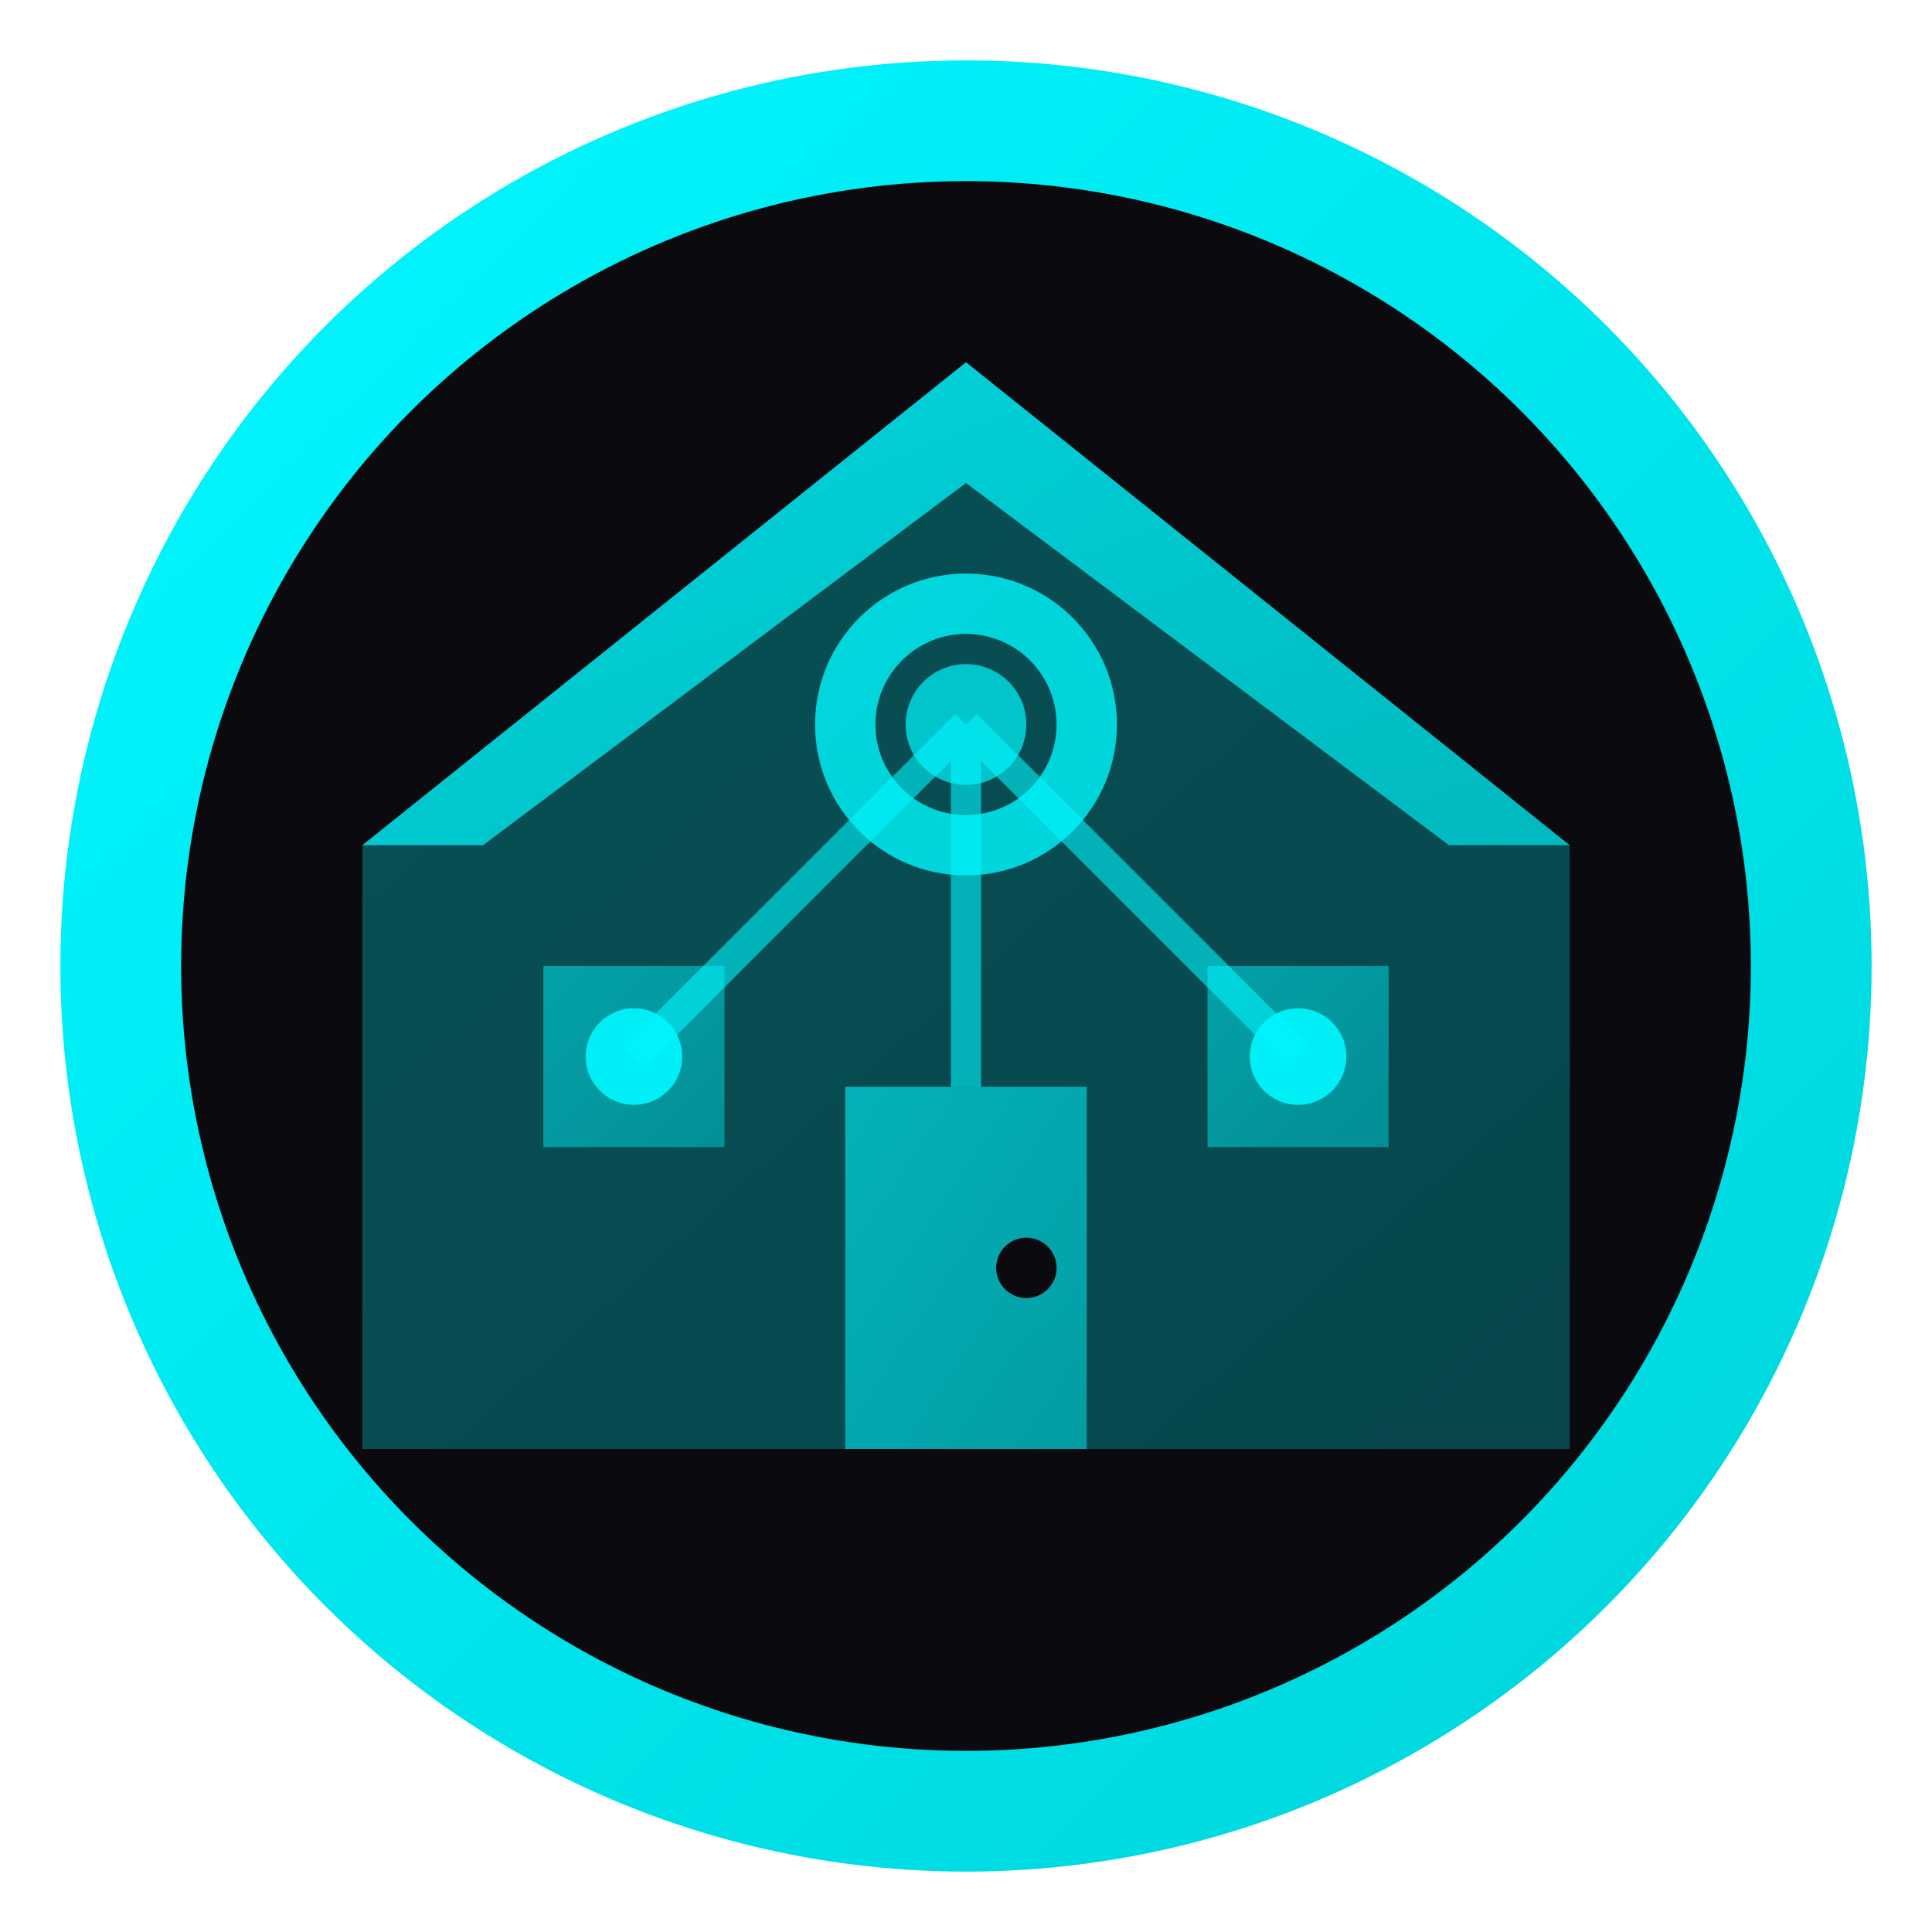
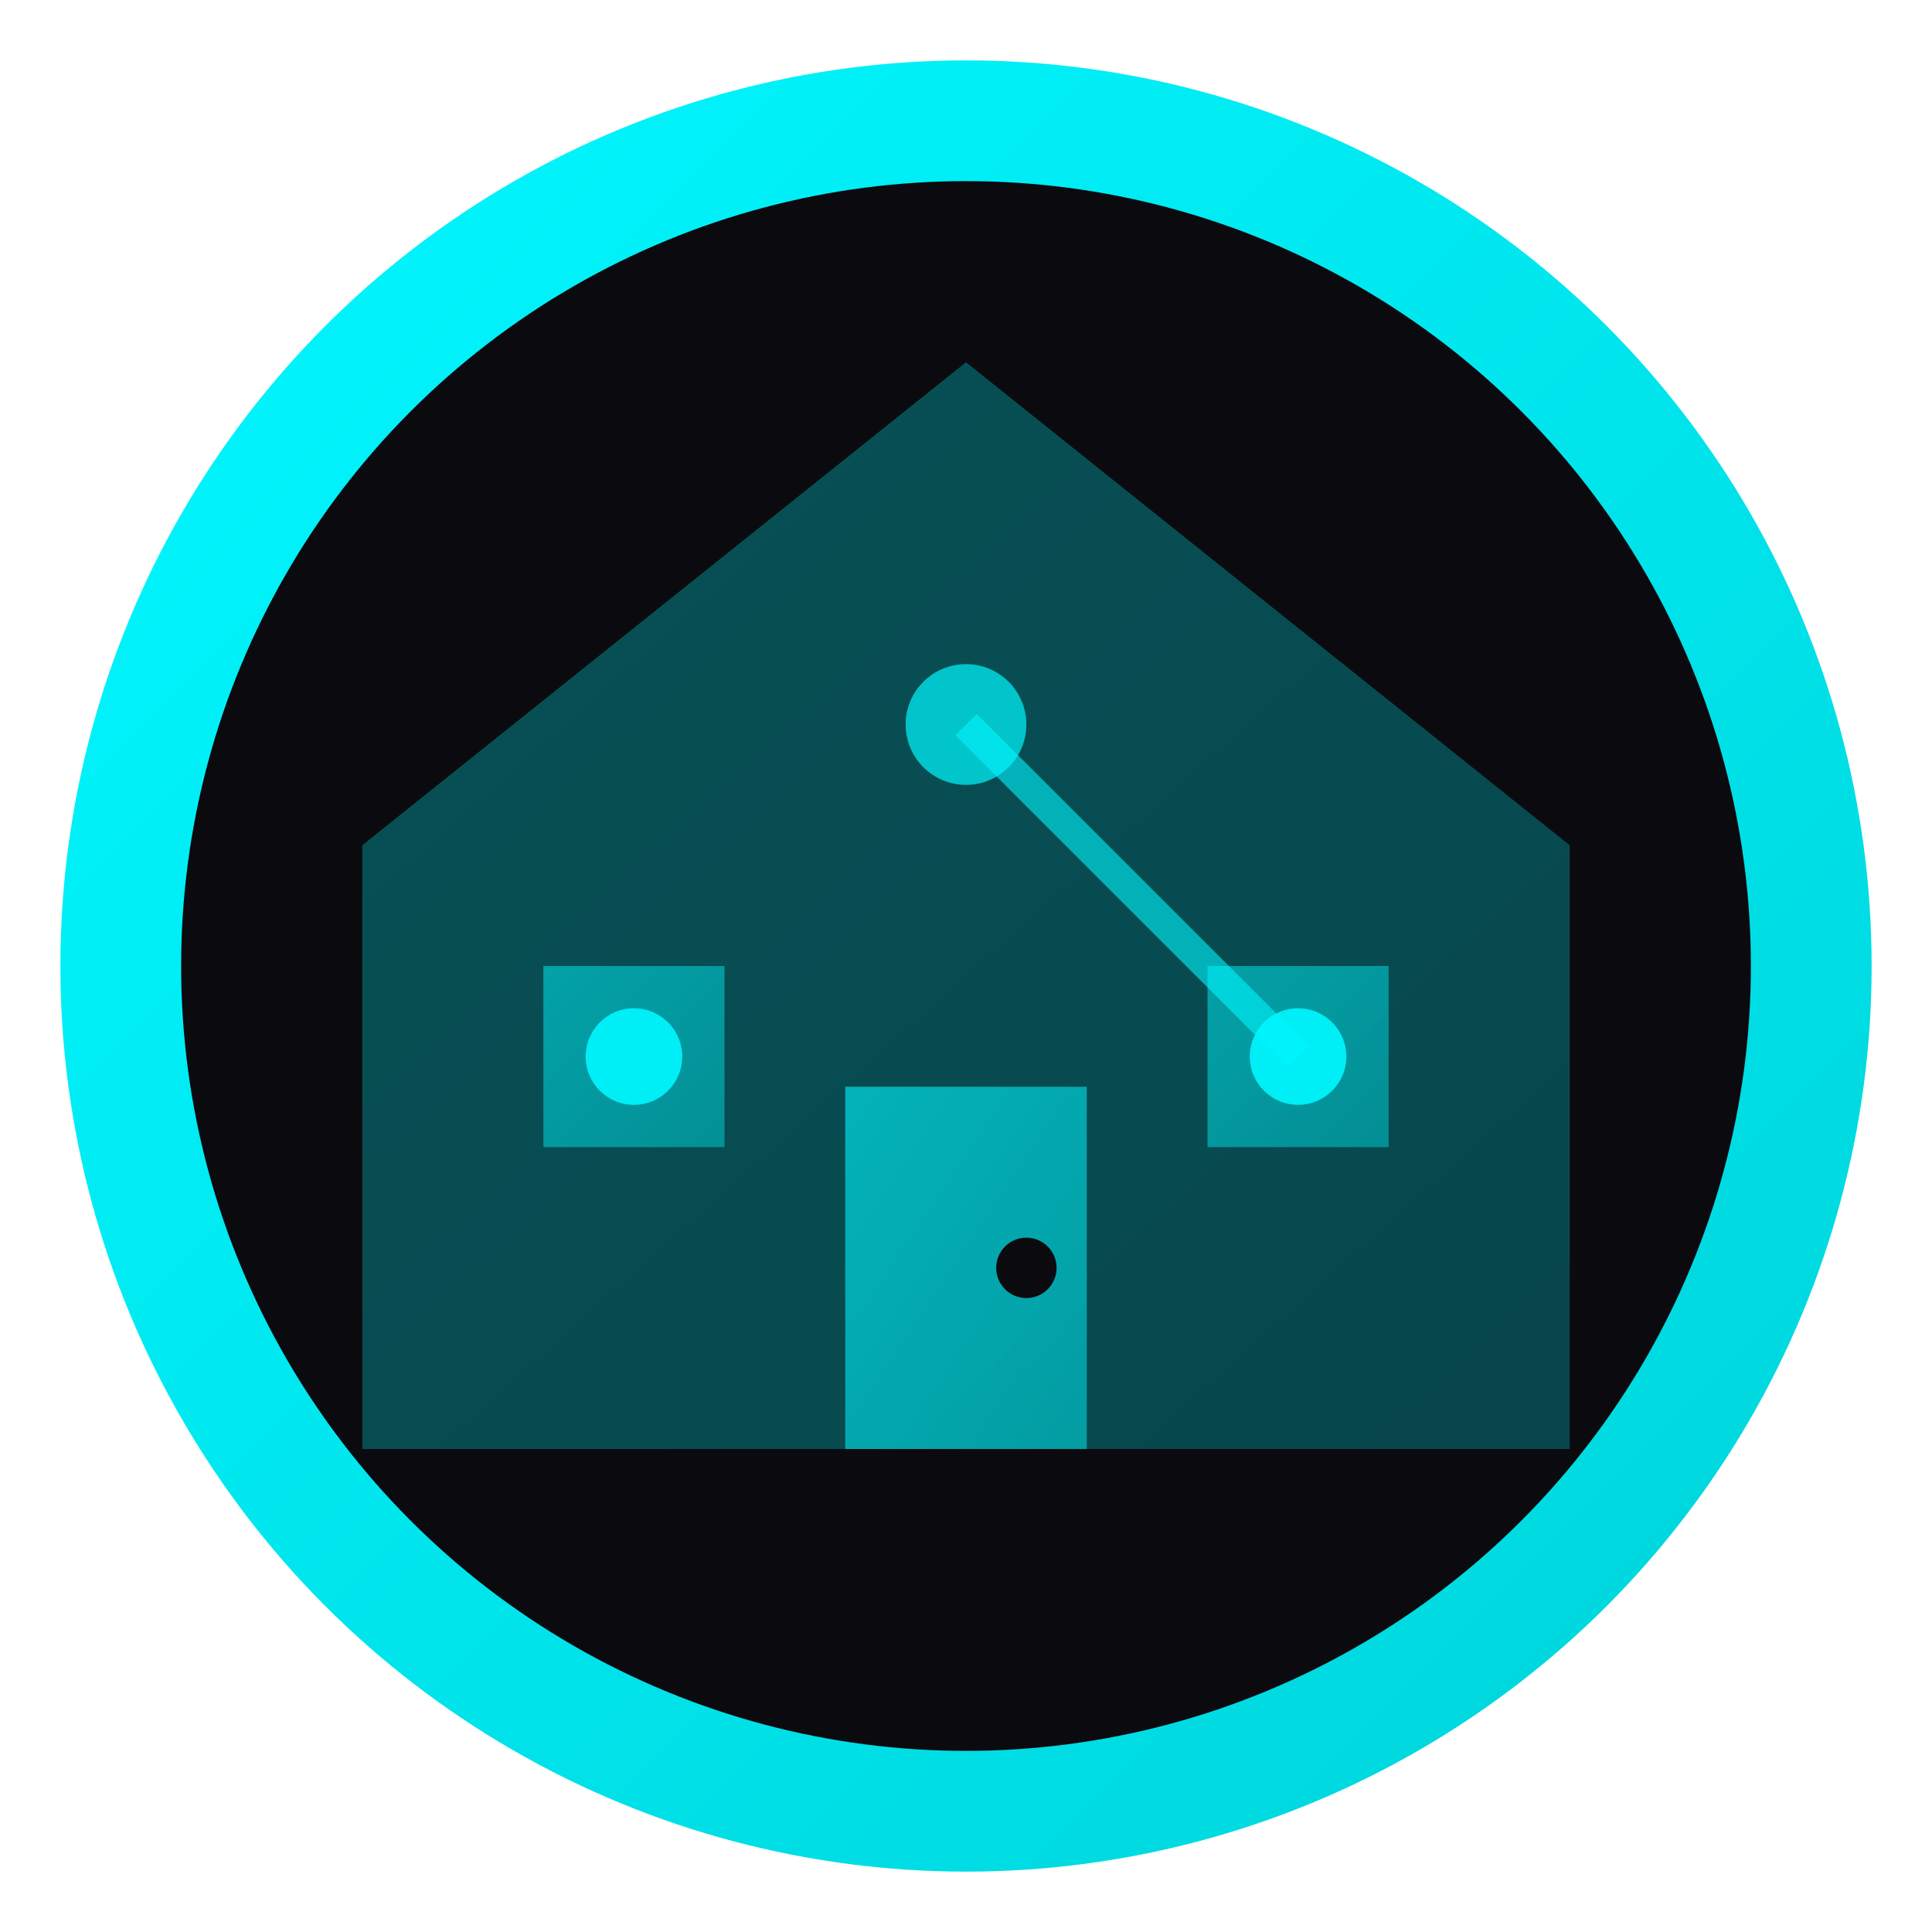
<svg xmlns="http://www.w3.org/2000/svg" width="32" height="32" viewBox="0 0 32 32" fill="none">
  <defs>
    <linearGradient id="faviconGradient" x1="0%" y1="0%" x2="100%" y2="100%">
      <stop offset="0%" style="stop-color:#00f7ff;stop-opacity:1" />
      <stop offset="100%" style="stop-color:#00d4db;stop-opacity:1" />
    </linearGradient>
    <filter id="faviconGlow">
      <feGaussianBlur stdDeviation="1" result="coloredBlur" />
      <feMerge>
        <feMergeNode in="coloredBlur" />
        <feMergeNode in="SourceGraphic" />
      </feMerge>
    </filter>
  </defs>
  <circle cx="16" cy="16" r="14" fill="#0a0a0f" stroke="url(#faviconGradient)" stroke-width="2" />
  <path d="M16,6 L26,14 L26,24 L6,24 L6,14 Z" fill="url(#faviconGradient)" opacity="0.3" />
-   <path d="M16,6 L26,14 L24,14 L16,8 L8,14 L6,14 Z" fill="url(#faviconGradient)" opacity="0.8" />
  <rect x="14" y="18" width="4" height="6" fill="url(#faviconGradient)" opacity="0.6" />
  <circle cx="17" cy="21" r="0.5" fill="#0a0a0f" />
  <rect x="9" y="16" width="3" height="3" fill="url(#faviconGradient)" opacity="0.5" />
  <rect x="20" y="16" width="3" height="3" fill="url(#faviconGradient)" opacity="0.5" />
  <circle cx="10.5" cy="17.5" r="0.8" fill="#00f7ff" opacity="0.9">
    <animate attributeName="opacity" values="0.5;1;0.5" dur="2s" repeatCount="indefinite" />
  </circle>
  <circle cx="21.5" cy="17.5" r="0.8" fill="#00f7ff" opacity="0.9">
    <animate attributeName="opacity" values="1;0.5;1" dur="2s" repeatCount="indefinite" />
  </circle>
-   <circle cx="16" cy="12" r="2" stroke="#00f7ff" stroke-width="1" fill="none" opacity="0.8" />
  <circle cx="16" cy="12" r="1" fill="#00f7ff" opacity="0.7">
    <animate attributeName="opacity" values="0.4;0.9;0.4" dur="3s" repeatCount="indefinite" />
  </circle>
  <g stroke="#00f7ff" stroke-width="0.5" opacity="0.6">
-     <line x1="10.5" y1="17.5" x2="16" y2="12" />
    <line x1="21.5" y1="17.5" x2="16" y2="12" />
-     <line x1="16" y1="18" x2="16" y2="12" />
  </g>
</svg>